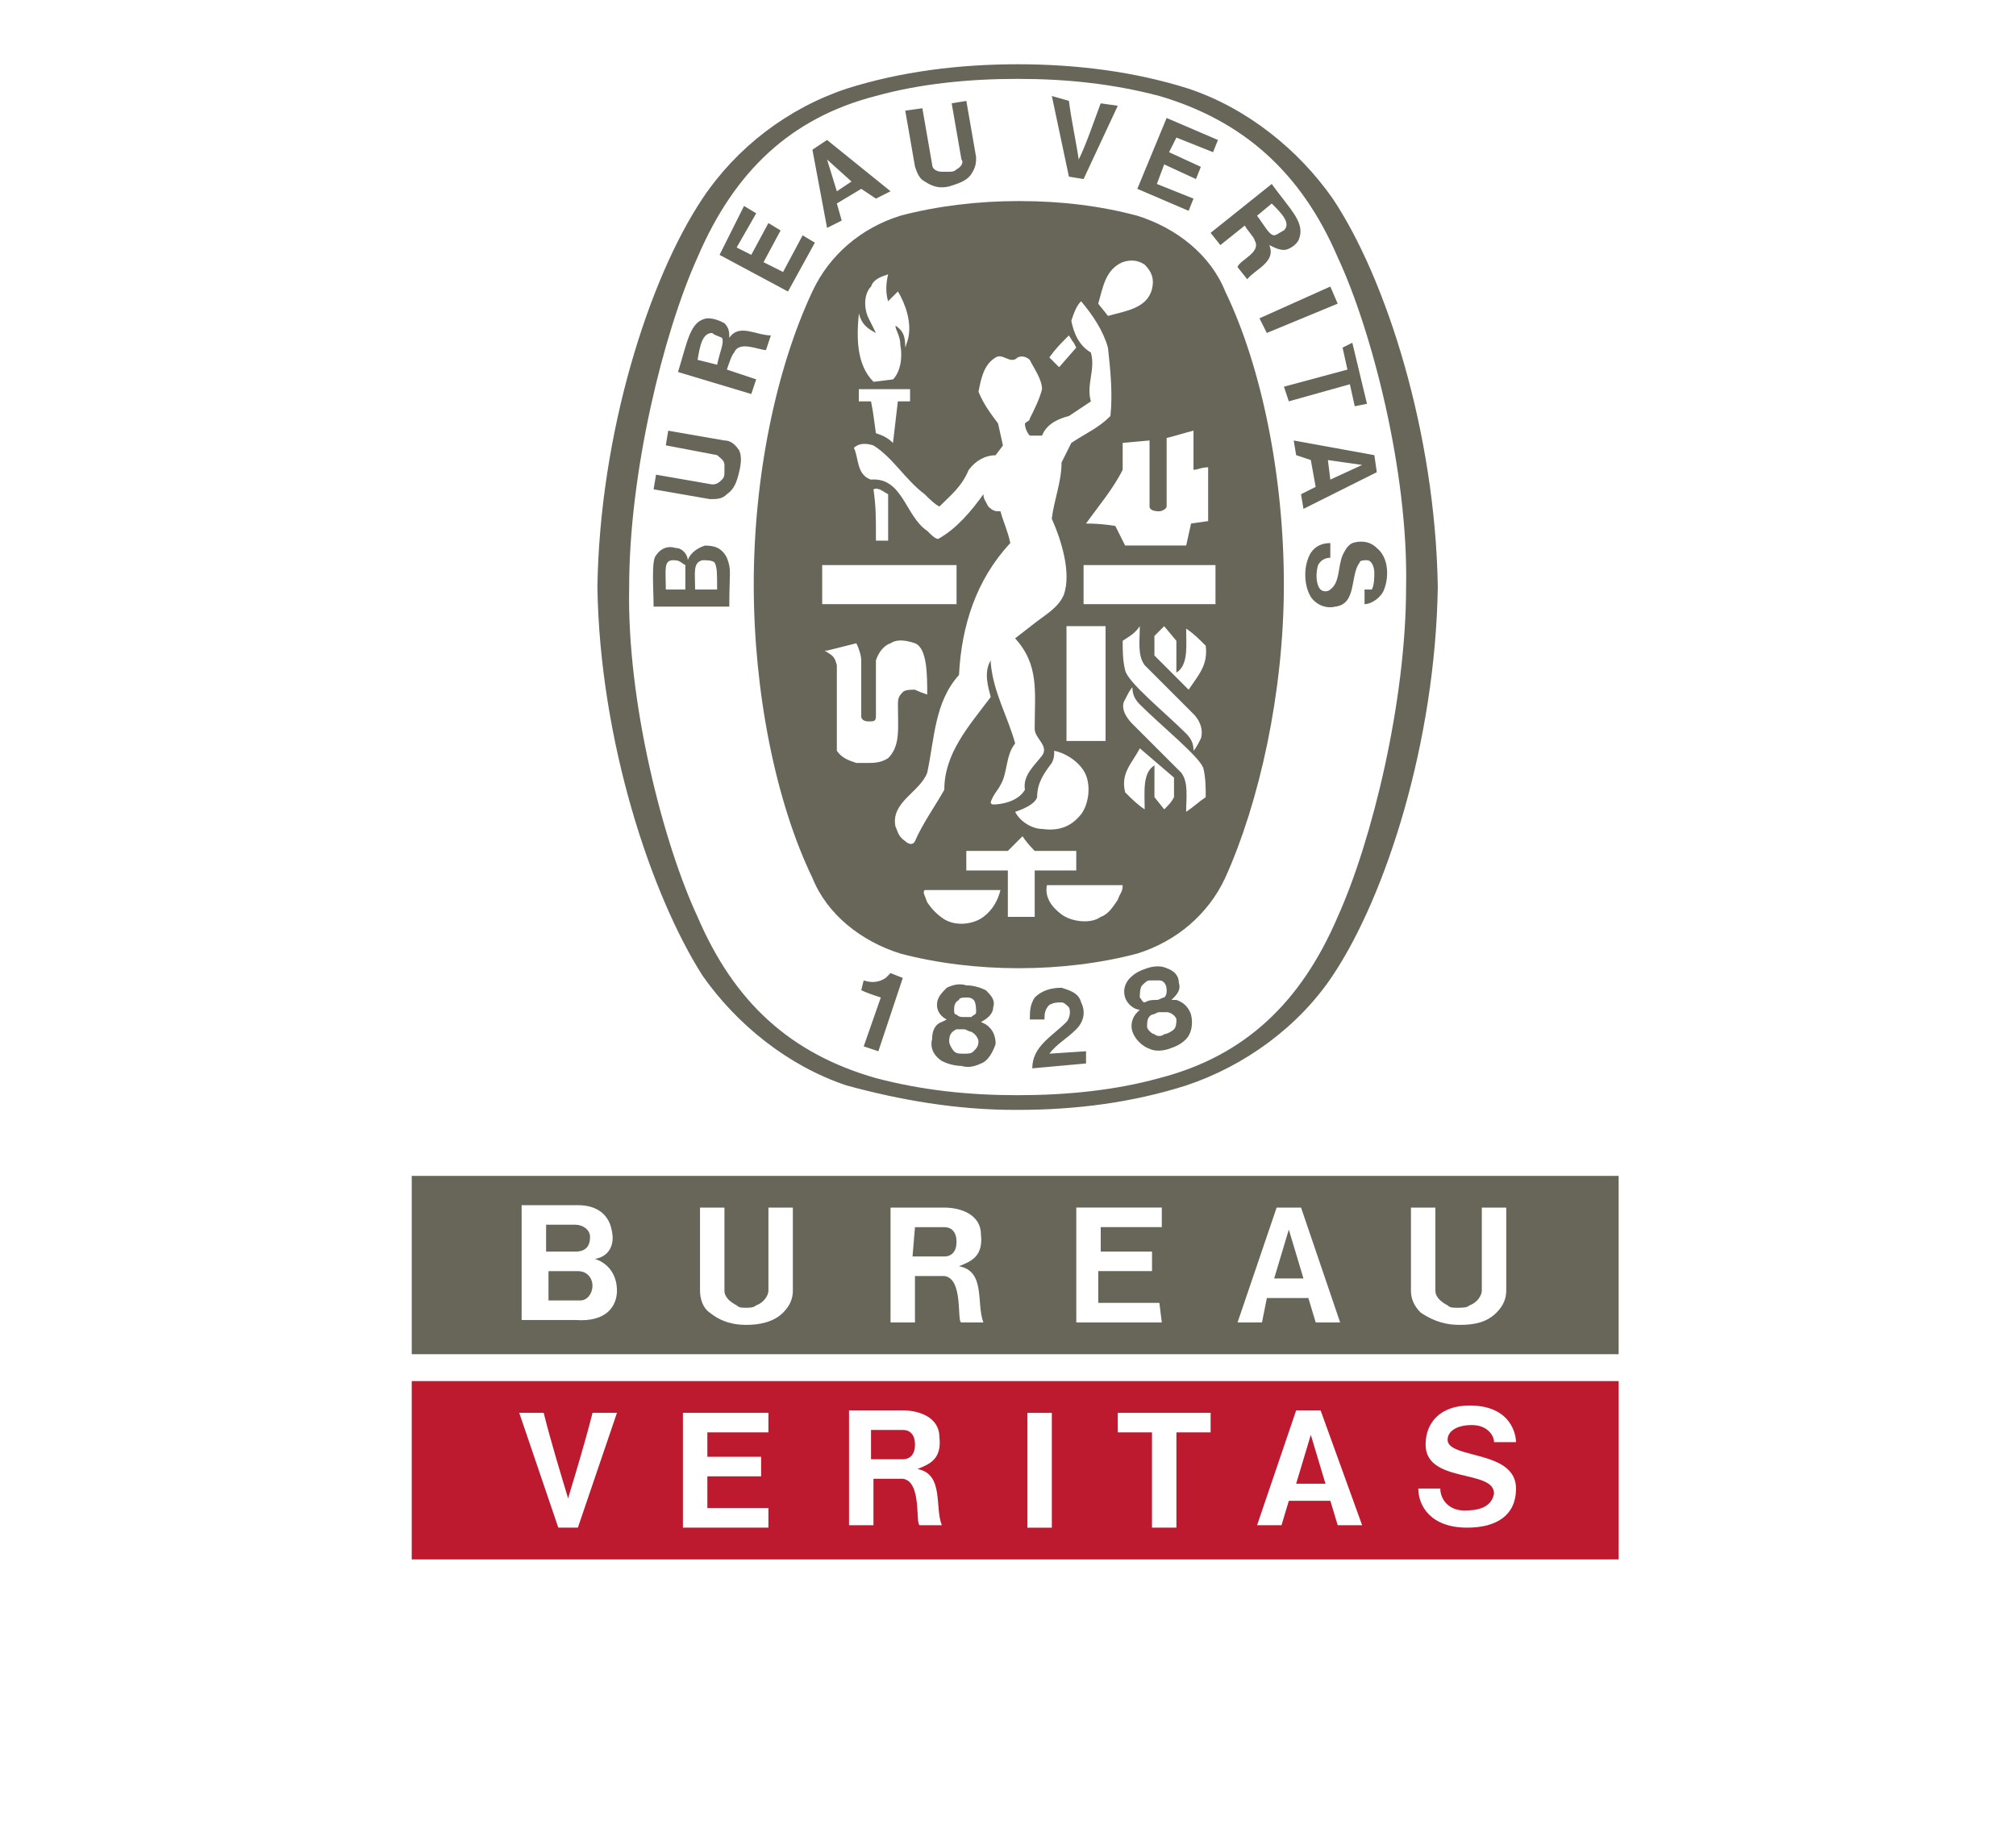
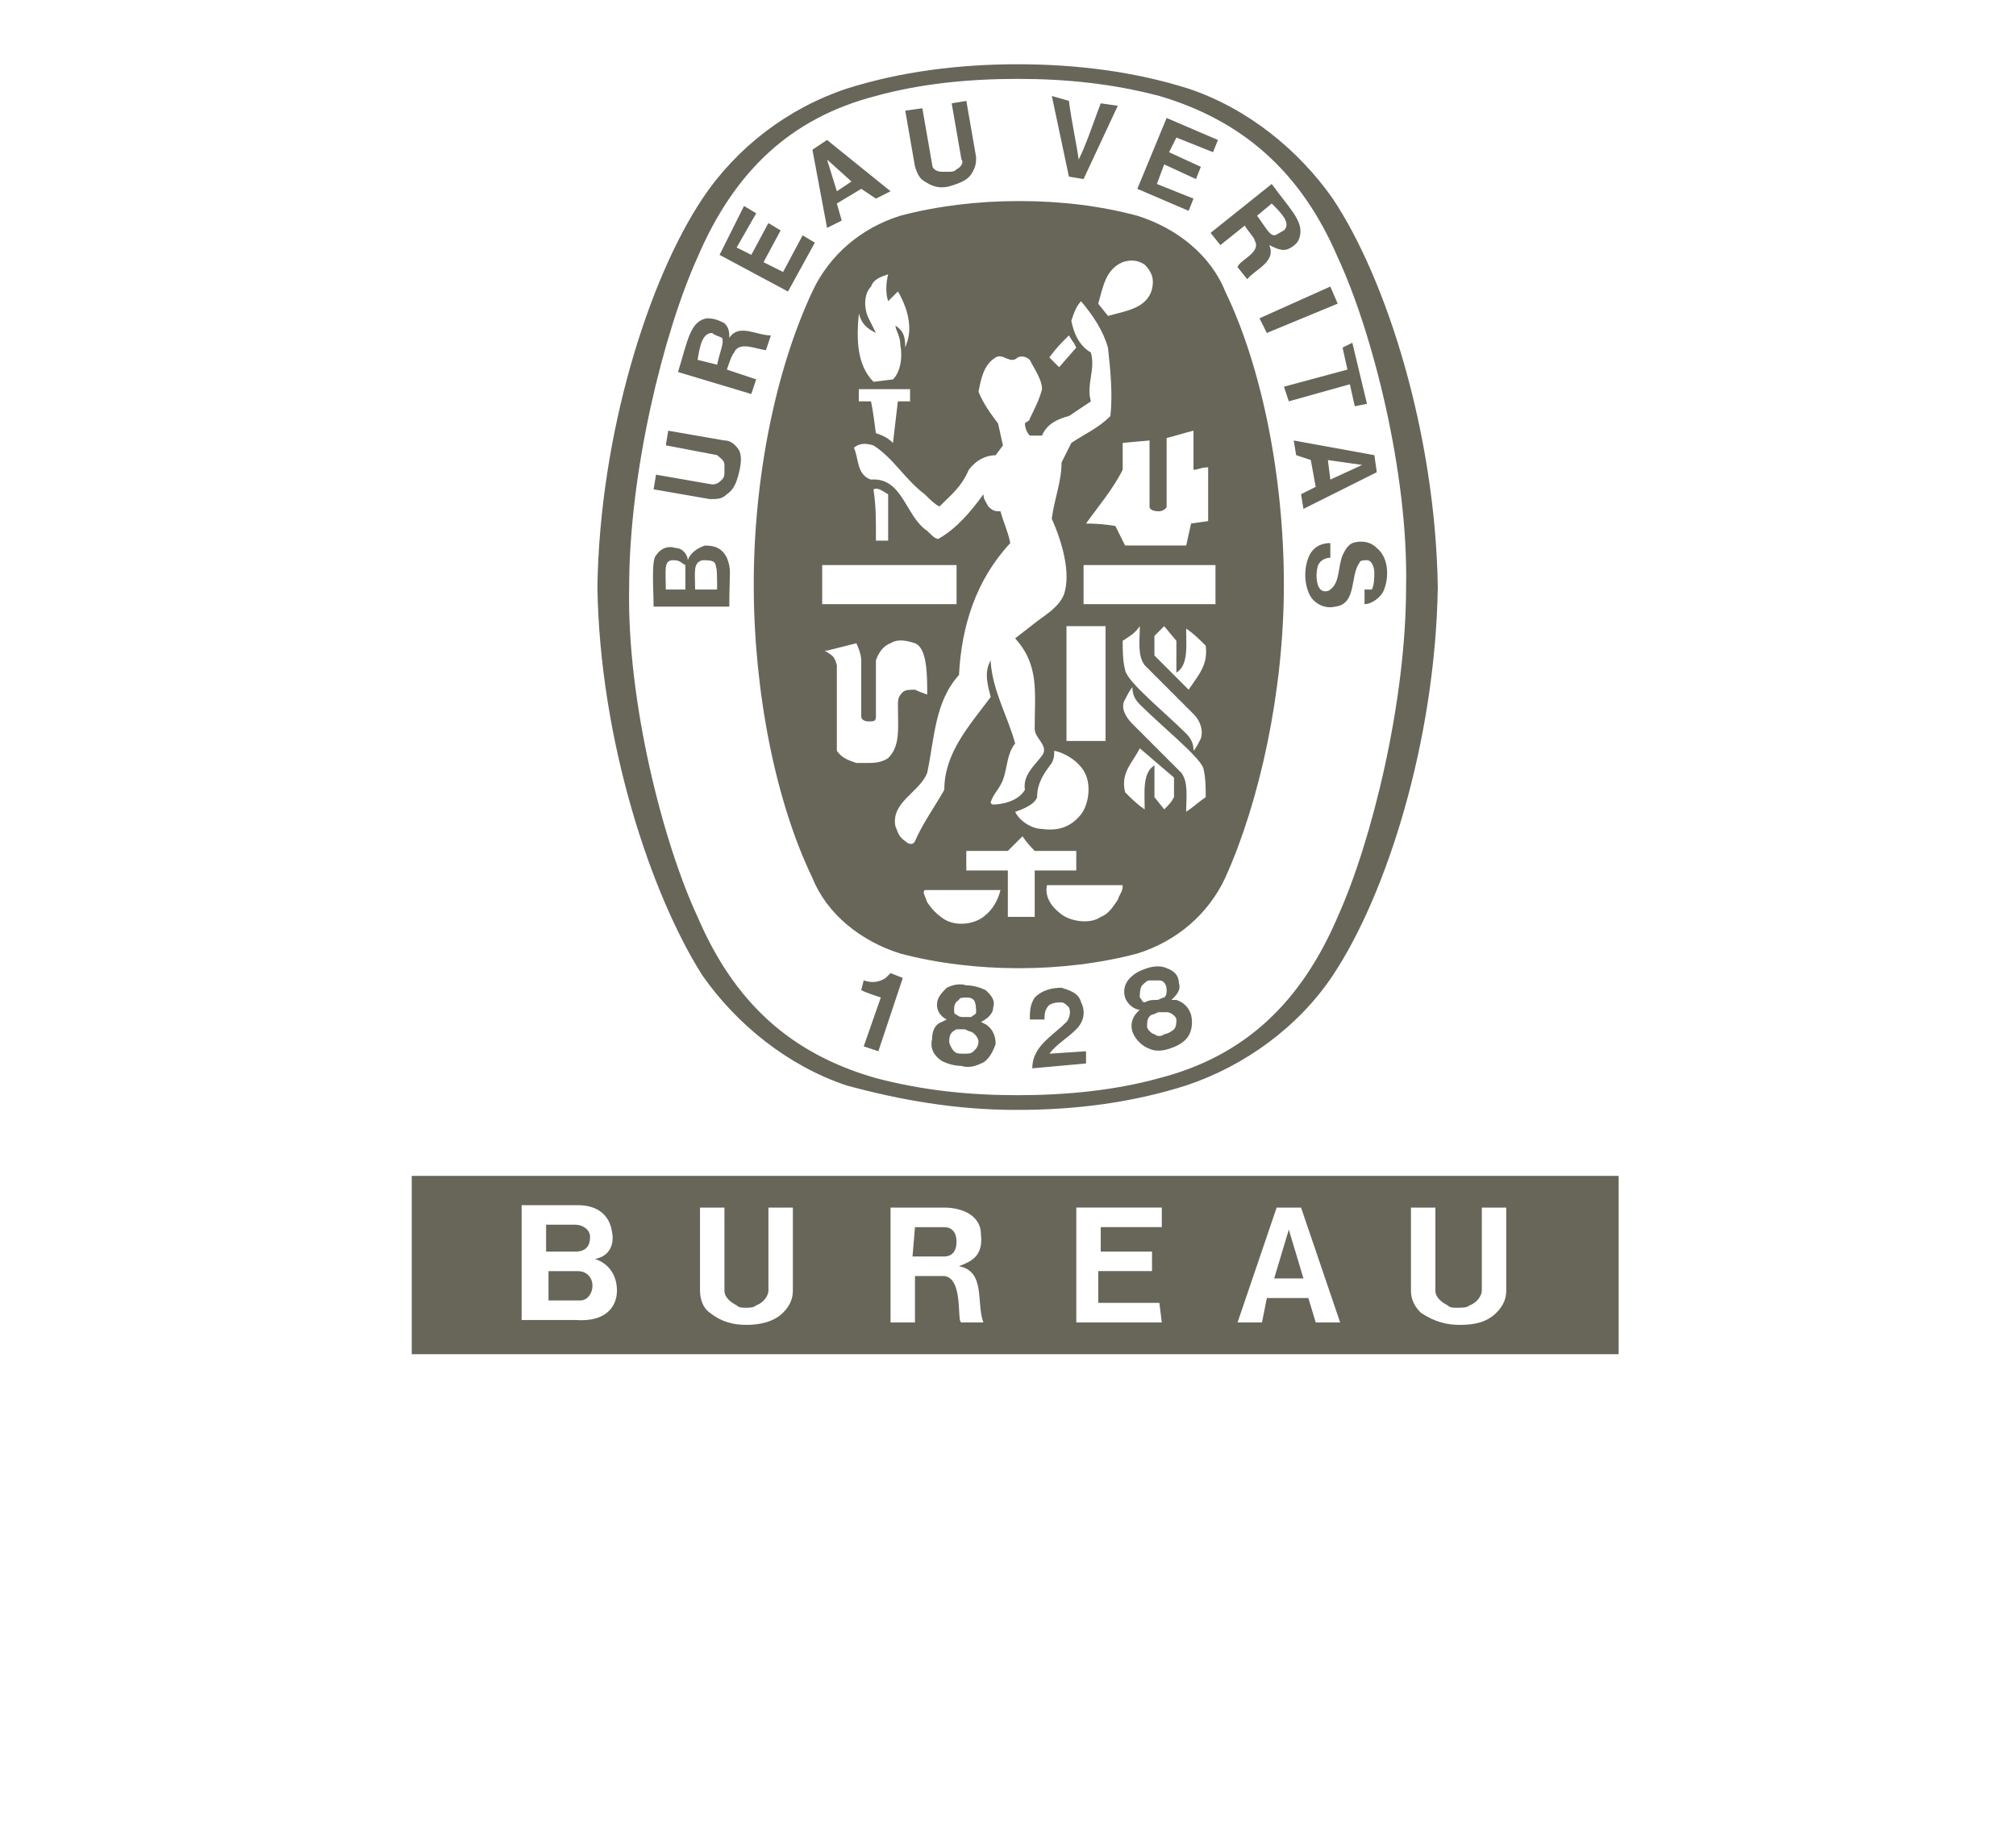
<svg xmlns="http://www.w3.org/2000/svg" id="Layer_1" viewBox="0 0 595.83 544">
  <defs>
    <style>
      .cls-1 {
        fill: #676659;
      }

      .cls-2 {
        fill: #bd1a30;
      }

      .cls-3 {
        fill: #fff;
      }
    </style>
  </defs>
-   <rect class="cls-3" width="595.83" height="544" />
-   <path class="cls-2" d="M478.39,460.89H121.69v-52.71h356.7v52.71ZM227.11,445.73h-18.05v-9.39h15.89v-5.78h-15.89v-7.22h18.05v-5.78h-25.27v33.94h25.27s0-5.78,0-5.78ZM170.79,451.5l11.55-33.94h-7.22c-2.17,8.66-5.05,18.05-7.22,25.27-2.17-7.22-5.05-16.61-7.22-25.27h-7.22l11.55,33.94h5.78ZM258.16,437.06h8.66c5.78.72,3.61,13.72,5.05,13.72h6.5c-2.17-5.05.72-15.16-7.22-16.61,3.61-1.44,7.22-2.89,6.5-9.39,0-5.78-5.78-7.94-10.83-7.94h-15.89v33.94h7.22s0-13.72,0-13.72ZM258.16,422.62h8.66c2.17,0,3.61,1.44,3.61,4.33s-1.44,4.33-3.61,4.33h-9.39v-8.66h.72ZM432.9,446.45c-5.05,0-7.22-3.61-7.22-6.5h-6.5c0,5.05,3.61,11.55,14.44,11.55,8.66,0,14.44-3.61,14.44-11.55,0-11.55-20.22-8.66-20.22-14.44,0-2.17,2.17-4.33,7.22-4.33,4.33,0,6.5,2.89,6.5,5.05h6.5c0-2.17-1.44-10.83-13.72-10.83-8.66,0-13,5.05-13,11.55,0,11.55,20.22,7.22,20.22,14.44-.72,4.33-5.05,5.05-8.66,5.05ZM340.47,451.5h7.22v-28.16h10.11v-5.78h-27.44v5.78h10.11v28.16ZM310.87,417.57h-7.22v33.94h7.22v-33.94ZM380.91,443.56h12.28l2.17,7.22h7.22l-12.28-33.94h-7.22l-11.55,33.94h7.22s2.17-7.22,2.17-7.22ZM387.41,424.07l4.33,14.44h-8.66l4.33-14.44Z" />
  <path class="cls-1" d="M263.93,112.13c2.17-2.17,2.89-6.5,2.17-10.11,0-2.89-1.44-4.33-1.44-5.78,2.17,1.44,2.89,2.89,2.89,6.5l.72-2.17c1.44-5.05-.72-10.83-2.89-14.44l-.72.72-2.17,2.17c-.72-2.17-.72-5.05,0-7.94-2.17.72-4.33,1.44-5.05,3.61-2.17,2.17-2.17,6.5-.72,9.39l2.17,4.33c-2.89-1.44-4.33-2.89-5.05-5.78-.72,7.22-.72,15.16,4.33,20.22,0,0,5.78-.72,5.78-.72ZM340.47,85.42c.72-2.89,0-5.05-2.17-7.22-2.17-1.44-4.33-1.44-6.5-.72-5.05,2.17-5.78,7.22-7.22,12.28l2.89,3.61c5.05-1.44,11.55-2.17,13-7.94ZM344.08,185.06l-2.89,2.89v5.78l10.11,10.11c2.89-4.33,5.78-7.22,5.05-13-2.17-2.17-3.61-3.61-5.78-5.05,0,5.05.72,10.83-2.89,13v-9.39s-3.61-4.33-3.61-4.33ZM253.82,115.02v3.61h3.61c.72,3.61.72,4.33,1.44,9.39,2.17.72,3.61,1.44,5.05,2.89l1.44-12.28h3.61v-3.61s-15.16,0-15.16,0ZM320.25,178.56h38.99v-11.55h-38.99s0,11.55,0,11.55ZM336.86,208.17c-1.44-1.44-2.17-2.89-2.17-5.05-.72.72-1.44,2.17-2.17,3.61-1.44,2.17,0,5.05,2.17,7.22l14.44,14.44c2.17,2.89,1.44,7.22,1.44,11.55,2.17-1.44,3.61-2.89,5.78-4.33,0-2.89,0-5.78-.72-8.66-1.44-3.61-12.28-12.28-18.77-18.77ZM339.75,149.68v-19.5l-7.94.72v7.94c-2.89,5.78-7.22,10.83-10.83,15.89q4.33,0,8.66.72l2.89,5.78h18.05l1.44-6.5,5.05-.72v-15.89c-2.17,0-2.89.72-4.33.72v-11.55c-2.89.72-5.05,1.44-7.94,2.17v20.22c0,.72-1.44,1.44-2.17,1.44-2.17,0-2.89-.72-2.89-1.44ZM332.53,234.16c2.17,2.17,3.61,3.61,5.78,5.05,0-5.05-.72-10.83,2.89-13v9.39l2.89,3.61c1.44-1.44,2.17-2.17,2.89-3.61v-5.78l-10.11-8.66c-2.17,4.33-5.78,7.22-4.33,13ZM313.03,108.52l5.05-5.78c-1.44-2.89,0,0-2.17-3.61-2.89,2.89-3.61,3.61-5.78,6.5,0,0,2.89,2.89,2.89,2.89ZM257.43,141.74c9.39-.72,10.11,10.83,16.61,15.16,1.44,1.44,2.89,2.89,3.61,2.17,5.05-2.89,9.39-7.94,13-13,0,1.44.72,2.17,1.44,3.61,1.44,1.44,2.17,1.44,3.61,1.44.72,2.89,2.17,5.78,2.89,9.39-10.11,10.83-14.44,24.55-15.16,38.99-7.22,7.94-7.22,18.77-9.39,28.88-2.17,5.78-10.83,8.66-9.39,15.89.72,1.44.72,2.89,2.89,4.33.72.72,2.17,1.44,2.89,0,2.17-5.05,5.78-10.11,8.66-15.16,0-10.83,7.22-18.77,13.72-27.44-.72-2.89-2.17-7.22,0-10.83v.72c.72,8.66,5.05,15.89,7.22,23.83-2.89,3.61-2.17,8.66-4.33,12.28-.72,1.44-2.17,2.89-2.89,5.05,0,.72.72.72.72.72,2.17,0,7.22-.72,9.39-4.33-.72-4.33,2.89-7.22,5.05-10.11,2.17-2.89-2.17-5.05-2.17-7.94,0-10.83,1.44-18.77-5.78-26.72l6.5-5.05c2.89-2.17,6.5-4.33,7.94-7.94,2.17-6.5-.72-15.89-3.61-22.38.72-5.78,2.89-10.83,2.89-16.61l2.89-5.78c4.33-2.89,7.94-4.33,11.55-7.94.72-6.5,0-13.72-.72-20.22-1.44-5.05-4.33-9.39-7.94-13.72-1.44,1.44-2.17,3.61-2.89,5.78.72,3.61,2.17,7.22,5.78,9.39,1.44,5.05-1.44,9.39,0,14.44l-6.5,4.33c-2.89.72-6.5,2.17-7.94,5.78h-3.61c-.72-.72-1.44-2.17-1.44-3.61.72-.72,1.44-.72,1.44-1.44,1.44-2.89,2.89-5.78,3.61-8.66,0-2.89-2.17-5.78-3.61-8.66-.72-.72-2.17-1.44-3.61-.72-2.17,2.17-4.33-1.44-6.5,0-3.61,2.17-4.33,6.5-5.05,10.11,1.44,3.61,3.61,6.5,5.78,9.39l1.44,6.5-2.17,2.89c-2.89,0-5.78,1.44-7.94,4.33-2.17,5.05-5.05,7.22-8.66,10.83-1.44-.72-2.89-2.17-4.33-3.61-5.78-4.33-9.39-10.83-15.16-14.44-2.17-.72-4.33-.72-5.78.72,1.44,2.89.72,7.94,5.05,9.39h0ZM258.88,158.35v1.44h3.61v-13.72c-1.44-.72-2.89-2.17-4.33-1.44.72,5.05.72,7.94.72,13.72ZM282.71,167.01h-39.71v11.55h39.71v-11.55ZM258.88,318.64c13.72,3.61,27.44,5.05,41.88,5.05s28.88-1.44,41.88-5.05c25.27-6.5,41.88-22.38,52.71-47.66,10.11-22.38,20.22-63.54,20.22-97.48.72-33.94-10.11-75.82-20.22-97.48-10.83-25.27-28.16-40.44-52.71-47.66-13.72-3.61-27.44-5.05-41.88-5.05s-28.88,1.44-41.88,5.05c-25.27,6.5-41.88,22.38-52.71,47.66-10.11,22.38-20.22,63.54-20.22,97.48-.72,33.94,10.11,75.82,20.22,97.48,10.83,25.27,27.44,40.44,52.71,47.66ZM266.82,289.04l-7.22,21.66-4.33-1.44,5.05-14.44c-2.17-.72-4.33-1.44-5.78-2.17l.72-2.89c2.17.72,4.33.72,6.5-.72l1.44-1.44s3.61,1.44,3.61,1.44ZM289.93,314.31c-1.44.72-3.61,1.44-5.78.72-2.17,0-4.33-.72-5.78-1.44-2.17-1.44-3.61-3.61-2.89-6.5,0-2.17.72-4.33,2.89-5.05l1.44-.72c-1.44-.72-2.89-2.17-2.89-4.33s1.44-3.61,2.89-5.05c1.44-.72,3.61-1.44,5.78-.72,2.17,0,4.33.72,5.78,1.44,1.44,1.44,2.89,2.89,2.17,5.05,0,2.17-2.17,3.61-3.61,4.33l1.44.72c2.17,1.44,2.89,3.61,2.89,5.78-.72,2.17-2.17,5.05-4.33,5.78ZM305.09,315.76c0-6.5,5.78-9.39,10.11-13.72.72-.72,1.44-2.89.72-4.33-.72-.72-1.44-1.44-2.17-1.44-1.44,0-2.17,0-3.61.72-1.44,1.44-1.44,2.89-1.44,4.33h-4.33c0-2.17,0-4.33,1.44-6.5,2.17-2.17,5.05-2.89,7.94-2.89,2.17.72,5.05,1.44,5.78,4.33,1.44,2.89.72,5.78-1.44,7.94-2.89,2.89-5.78,4.33-7.94,7.22l10.83-.72v3.61s-15.89,1.44-15.89,1.44ZM350.58,307.09c-1.44,1.44-2.89,2.17-5.05,2.89-2.17.72-4.33.72-5.78,0-2.17-.72-4.33-2.89-5.05-5.05-.72-2.17,0-4.33,1.44-5.78l.72-.72c-1.44,0-3.61-1.44-4.33-3.61s0-4.33,1.44-5.78c1.44-1.44,2.89-2.17,5.05-2.89,2.17-.72,4.33-.72,5.78,0,2.17.72,3.61,2.17,3.61,4.33.72,2.17-.72,3.61-2.17,5.05h1.44c2.17.72,3.61,2.17,4.33,4.33.72,2.89,0,5.78-1.44,7.22ZM409.07,174.23c-.72,2.17-3.61,4.33-5.78,4.33v-4.33h2.17c.72-1.44.72-3.61.72-5.05s-.72-3.61-2.17-3.61c-.72,0-2.17,0-2.17.72-2.89,3.61-.72,12.28-7.22,13-2.89.72-5.78-.72-7.22-2.89-2.17-3.61-2.17-9.39,0-13,1.44-2.17,3.61-2.89,5.78-2.89v4.33c-1.44,0-2.89.72-3.61,2.17-.72,2.17-.72,5.78.72,7.22.72.72,2.17.72,2.89,0,2.89-2.17,2.17-6.5,3.61-10.11.72-1.44,1.44-2.89,2.89-3.61,2.17-.72,5.05-.72,7.22,1.44,3.61,2.89,3.61,8.66,2.17,12.28ZM406.9,139.57l-21.66,10.83-.72-4.33,4.33-2.17-1.44-7.94-4.33-1.44-.72-4.33,23.83,4.33s.72,5.05.72,5.05ZM399.68,101.3l4.33,18.05-3.61.72-1.44-6.5-18.05,5.05-1.44-4.33,18.77-5.05-1.44-6.5s2.89-1.44,2.89-1.44ZM395.35,89.75l-20.94,8.66-2.17-4.33,20.94-9.39s2.17,5.05,2.17,5.05ZM375.85,54.37c5.78,7.94,10.11,11.55,7.94,16.61-.72,1.44-2.89,2.89-4.33,2.89s-2.89-.72-4.33-1.44c2.17,5.05-4.33,7.22-6.5,10.11l-2.89-3.61c.72-2.17,7.22-4.33,5.05-7.94,0-.72-2.17-2.89-2.89-4.33l-7.22,5.78-2.89-3.61s18.05-14.44,18.05-14.44ZM344.8,34.87l15.16,6.5-1.44,3.61-10.83-4.33-2.17,4.33,9.39,4.33-1.44,3.61-9.39-4.33-2.17,5.78,10.83,4.33-1.44,3.61-15.16-6.5,8.66-20.94ZM315.92,29.82c.72,5.78,2.17,12.28,2.89,17.33,2.17-4.33,4.33-10.83,6.5-16.61l5.05.72-10.11,21.66-4.33-.72-5.05-23.83s5.05,1.44,5.05,1.44ZM272.6,31.98l2.89,16.61c0,1.44,1.44,2.17,2.89,2.17h2.17c.72,0,1.44,0,2.17-.72,1.44-.72,2.17-2.17,1.44-2.89l-2.89-16.61,4.33-.72,2.89,16.61c0,1.44,0,2.89-1.44,5.05-1.44,2.17-4.33,2.89-6.5,3.61-2.89.72-5.05,0-7.22-1.44-1.44-.72-2.17-2.17-2.89-4.33l-2.89-16.61s5.05-.72,5.05-.72ZM244.44,41.37l18.77,15.16-4.33,2.17-4.33-2.89-7.22,4.33,1.44,5.05-4.33,2.17-4.33-23.11s4.33-2.89,4.33-2.89ZM219.89,60.87l3.61,2.17-5.78,10.11,4.33,2.17,5.05-9.39,3.61,2.17-5.05,9.39,5.78,2.89,5.78-10.83,3.61,2.17-7.94,14.44-20.22-10.83s7.22-14.44,7.22-14.44ZM209.06,94.08c2.17,0,3.61.72,5.05,1.44,1.44,1.44,1.44,2.89,1.44,4.33,2.89-4.33,7.94-.72,12.28-.72l-1.44,4.33c-2.17,0-7.94-2.89-9.39.72-.72.72-1.44,2.89-2.17,5.05l8.66,2.89-1.44,4.33-21.66-6.5c2.89-9.39,3.61-15.16,8.66-15.89ZM215.55,179.29h-22.38c0-5.05-.72-13.72.72-15.16,1.44-2.17,3.61-2.89,5.78-2.17,2.17,0,3.61,2.17,3.61,3.61.72-2.17,2.89-3.61,5.05-4.33,2.89,0,5.05.72,6.5,3.61,1.44,3.61.72,4.33.72,13.72,0,0,0,.72,0,.72ZM218.44,139.57c-.72,2.89-1.44,5.05-3.61,6.5-1.44,1.44-2.89,1.44-5.05,1.44l-16.61-2.89.72-4.33,16.61,2.89c1.44,0,2.17-.72,2.89-1.44.72-.72.72-1.44.72-2.17v-2.17c0-1.44-1.44-2.17-2.17-2.89l-15.16-2.89.72-4.33,16.61,2.89c1.44,0,2.89.72,4.33,2.89.72,1.44.72,3.61,0,6.5ZM240.1,86.14c5.05-10.83,14.44-18.77,25.99-22.38,10.83-2.89,23.11-4.33,34.66-4.33h.72c12.28,0,23.83,1.44,34.66,4.33,11.55,3.61,21.66,11.55,25.99,22.38,10.83,22.38,17.33,54.88,17.33,86.65s-7.22,64.26-17.33,86.65c-5.05,10.83-14.44,18.77-25.99,22.38-10.83,2.89-23.11,4.33-34.66,4.33h-.72c-11.55,0-23.83-1.44-34.66-4.33-11.55-3.61-21.66-11.55-25.99-22.38-10.83-22.38-17.33-54.88-17.33-86.65s6.5-63.54,17.33-86.65ZM318.09,251.49h-12.28q-2.17-2.17-3.61-4.33l-4.33,4.33h-12.28v5.78h12.28v13.72h7.94v-13.72h12.28s0-5.78,0-5.78ZM331.81,189.39c0,2.89,0,5.78.72,8.66.72,3.61,11.55,12.28,18.05,18.77,1.44,1.44,2.17,2.89,2.17,5.05.72-.72,1.44-2.17,2.17-3.61.72-2.17,0-5.05-2.17-7.22l-14.44-14.44c-2.17-2.89-1.44-7.22-1.44-11.55-1.44,2.17-2.89,2.89-5.05,4.33ZM210.5,98.41c-2.89,0-3.61,3.61-4.33,7.94l5.78,1.44c.72-3.61,2.17-6.5,1.44-7.94-1.44-.72-2.17-.72-2.89-1.44ZM402.57,137.41l-10.11-1.44.72,5.78s9.39-4.33,9.39-4.33ZM251.66,53.65l-7.22-6.5,2.89,9.39,4.33-2.89ZM376.58,69.53c.72,0,1.44-.72,2.89-1.44,2.17-2.17-.72-5.05-3.61-7.94l-4.33,3.61c2.17,2.89,3.61,5.78,5.05,5.78ZM282.71,299.87c.72.72,1.44.72,2.17.72h2.17c.72-.72,1.44-.72,1.44-1.44s0-2.89-.72-3.61-1.44-.72-2.17-.72-2.17,0-2.17.72c-1.44.72-1.44,2.17-1.44,2.89s0,1.44.72,1.44ZM287.04,304.92c-.72,0-1.44-.72-2.17-.72h-2.17c-1.44.72-2.17,1.44-2.17,3.61,0,.72.72,2.17,1.44,2.89s1.44.72,2.89.72,2.17,0,2.89-.72c.72-.72,1.44-1.44,1.44-2.89,0-.72-.72-2.17-2.17-2.89ZM341.92,295.54c.72,0,1.44-.72,2.17-.72.72-.72.72-1.44.72-2.17,0-1.44-.72-2.89-2.17-2.89h-2.89c-.72,0-1.44.72-2.17,1.44-.72.72-.72,2.89-.72,3.61.72.72.72,1.44,1.44,1.44,1.44-.72,2.17-.72,3.61-.72ZM344.8,299.15h-2.17c-.72,0-1.44.72-2.17.72-1.44.72-1.44,2.17-1.44,3.61,0,.72,1.44,2.17,2.17,2.17.72.72,2.17.72,2.89,0,.72,0,2.17-.72,2.89-1.44.72-.72.72-2.17.72-2.89s-1.44-2.17-2.89-2.17ZM326.75,185.06h-11.55v33.94h11.55v-33.94ZM306.53,235.61c-.72,2.17-4.33,3.61-6.5,4.33,1.44,2.89,5.05,5.05,7.94,5.05,5.05.72,8.66-.72,11.55-4.33,2.17-2.89,2.89-7.94,1.44-11.55s-5.78-6.5-9.39-7.22c0,1.44,0,2.17-.72,3.61-2.17,2.89-4.33,5.78-4.33,10.11ZM313.76,270.27c2.89,2.17,8.66,2.89,11.55.72,2.17-.72,3.61-2.89,5.05-5.05.72-2.17,1.44-2.17,1.44-4.33h-22.38c-.72,3.61,1.44,6.5,4.33,8.66ZM265.38,208.89c0-2.17,0-2.89,1.44-4.33.72-.72,2.17-.72,3.61-.72q1.44.72,3.61,1.44c0-5.78,0-13.72-3.61-15.16-2.17-.72-5.05-1.44-7.22,0-2.17.72-3.61,2.89-4.33,5.05v16.61c0,1.44-.72,1.44-2.17,1.44s-2.17-.72-2.17-1.44v-16.61c0-1.44-.72-3.61-1.44-5.05l-8.66,2.17h-.72c2.17,1.44,2.89,1.44,3.61,4.33v25.27c1.44,2.17,3.61,2.89,5.78,3.61h2.89c2.17,0,4.33,0,6.5-1.44,3.61-3.61,2.89-8.66,2.89-15.16ZM207.61,165.57c-2.89.72-2.17,3.61-2.17,8.66h6.5c0-5.05,0-6.5-.72-7.94-.72-.72-2.17-.72-3.61-.72ZM274.04,266.66c1.44,2.17,2.89,3.61,5.05,5.05,3.61,2.17,8.66,1.44,11.55-.72,2.89-2.17,4.33-5.05,5.05-7.94h-22.38c-.72.72,0,1.44.72,3.61ZM198.95,165.57c-2.89,0-2.17,2.89-2.17,8.66h5.78v-7.22c-1.44-.72-1.44-1.44-3.61-1.44ZM431.45,391.57c4.33,0,7.94-.72,10.83-3.61,2.17-2.17,2.89-4.33,2.89-6.5v-24.55h-7.22v24.55c0,1.44-1.44,3.61-3.61,4.33-.72.72-2.17.72-3.61.72s-2.17,0-2.89-.72c-1.44-.72-3.61-2.17-3.61-4.33v-24.55h-7.22v24.55c0,2.17.72,4.33,2.89,6.5,4.33,2.89,7.94,3.61,11.55,3.61ZM182.34,381.46c0-4.33-2.17-7.94-6.5-9.39,4.33-.72,5.78-4.33,5.05-7.94-.72-5.05-4.33-7.94-10.11-7.94h-16.61v33.94h15.89c9.39.72,12.28-4.33,12.28-8.66ZM170.06,361.97c2.17,0,4.33,1.44,4.33,3.61,0,2.89-1.44,4.33-4.33,4.33h-8.66v-7.94h8.66ZM162.12,375.69h8.66c2.89,0,4.33,2.17,4.33,4.33s-1.44,4.33-3.61,4.33h-9.39v-8.66ZM176.56,173.51c.72-45.49,15.16-90.98,31.05-114.81,10.11-15.16,25.27-26.72,42.6-32.49-.72,0,.72,0,0,0,15.89-5.05,33.22-7.22,50.54-7.22s34.66,2.17,50.54,7.22c17.33,5.78,32.49,18.05,42.6,32.49,15.89,23.83,30.33,69.32,31.05,114.81-.72,45.49-15.16,90.98-31.05,114.81-10.11,15.16-25.99,26.72-43.32,32.49-15.89,5.05-32.49,7.22-49.82,7.22h-.72c-17.33,0-33.94-2.89-49.82-7.22-17.33-5.78-32.49-18.05-42.6-32.49-15.16-23.83-30.33-69.32-31.05-114.81ZM478.39,400.24H121.69v-52.71h356.7v52.71ZM220.61,391.57c3.61,0,7.94-.72,10.83-3.61,2.17-2.17,2.89-4.33,2.89-6.5v-24.55h-7.22v24.55c0,1.44-1.44,3.61-3.61,4.33-.72.72-2.17.72-2.89.72-1.44,0-2.17,0-2.89-.72-1.44-.72-3.61-2.17-3.61-4.33v-24.55h-7.22v24.55c0,2.17.72,5.05,2.89,6.5,3.61,2.89,7.22,3.61,10.83,3.61ZM270.43,377.13h8.66c5.78.72,3.61,13.72,5.05,13.72h6.5c-2.17-5.78.72-15.16-7.22-16.61,3.61-1.44,7.22-2.89,6.5-9.39,0-5.78-5.78-7.94-10.83-7.94h-15.89v33.94h7.22s0-13.72,0-13.72ZM270.43,362.69h8.66c2.17,0,3.61,1.44,3.61,4.33s-1.44,4.33-3.61,4.33h-9.39s.72-8.66.72-8.66ZM342.64,385.07h-18.05v-9.39h15.89v-5.78h-15.16v-7.22h18.05v-5.78h-25.27v33.94h25.27s-.72-5.78-.72-5.78ZM374.41,383.63h12.28l2.17,7.22h7.22l-11.55-33.94h-7.22l-11.55,33.94h7.22l1.44-7.22ZM380.91,363.41l4.33,14.44h-8.66s4.33-14.44,4.33-14.44Z" />
</svg>